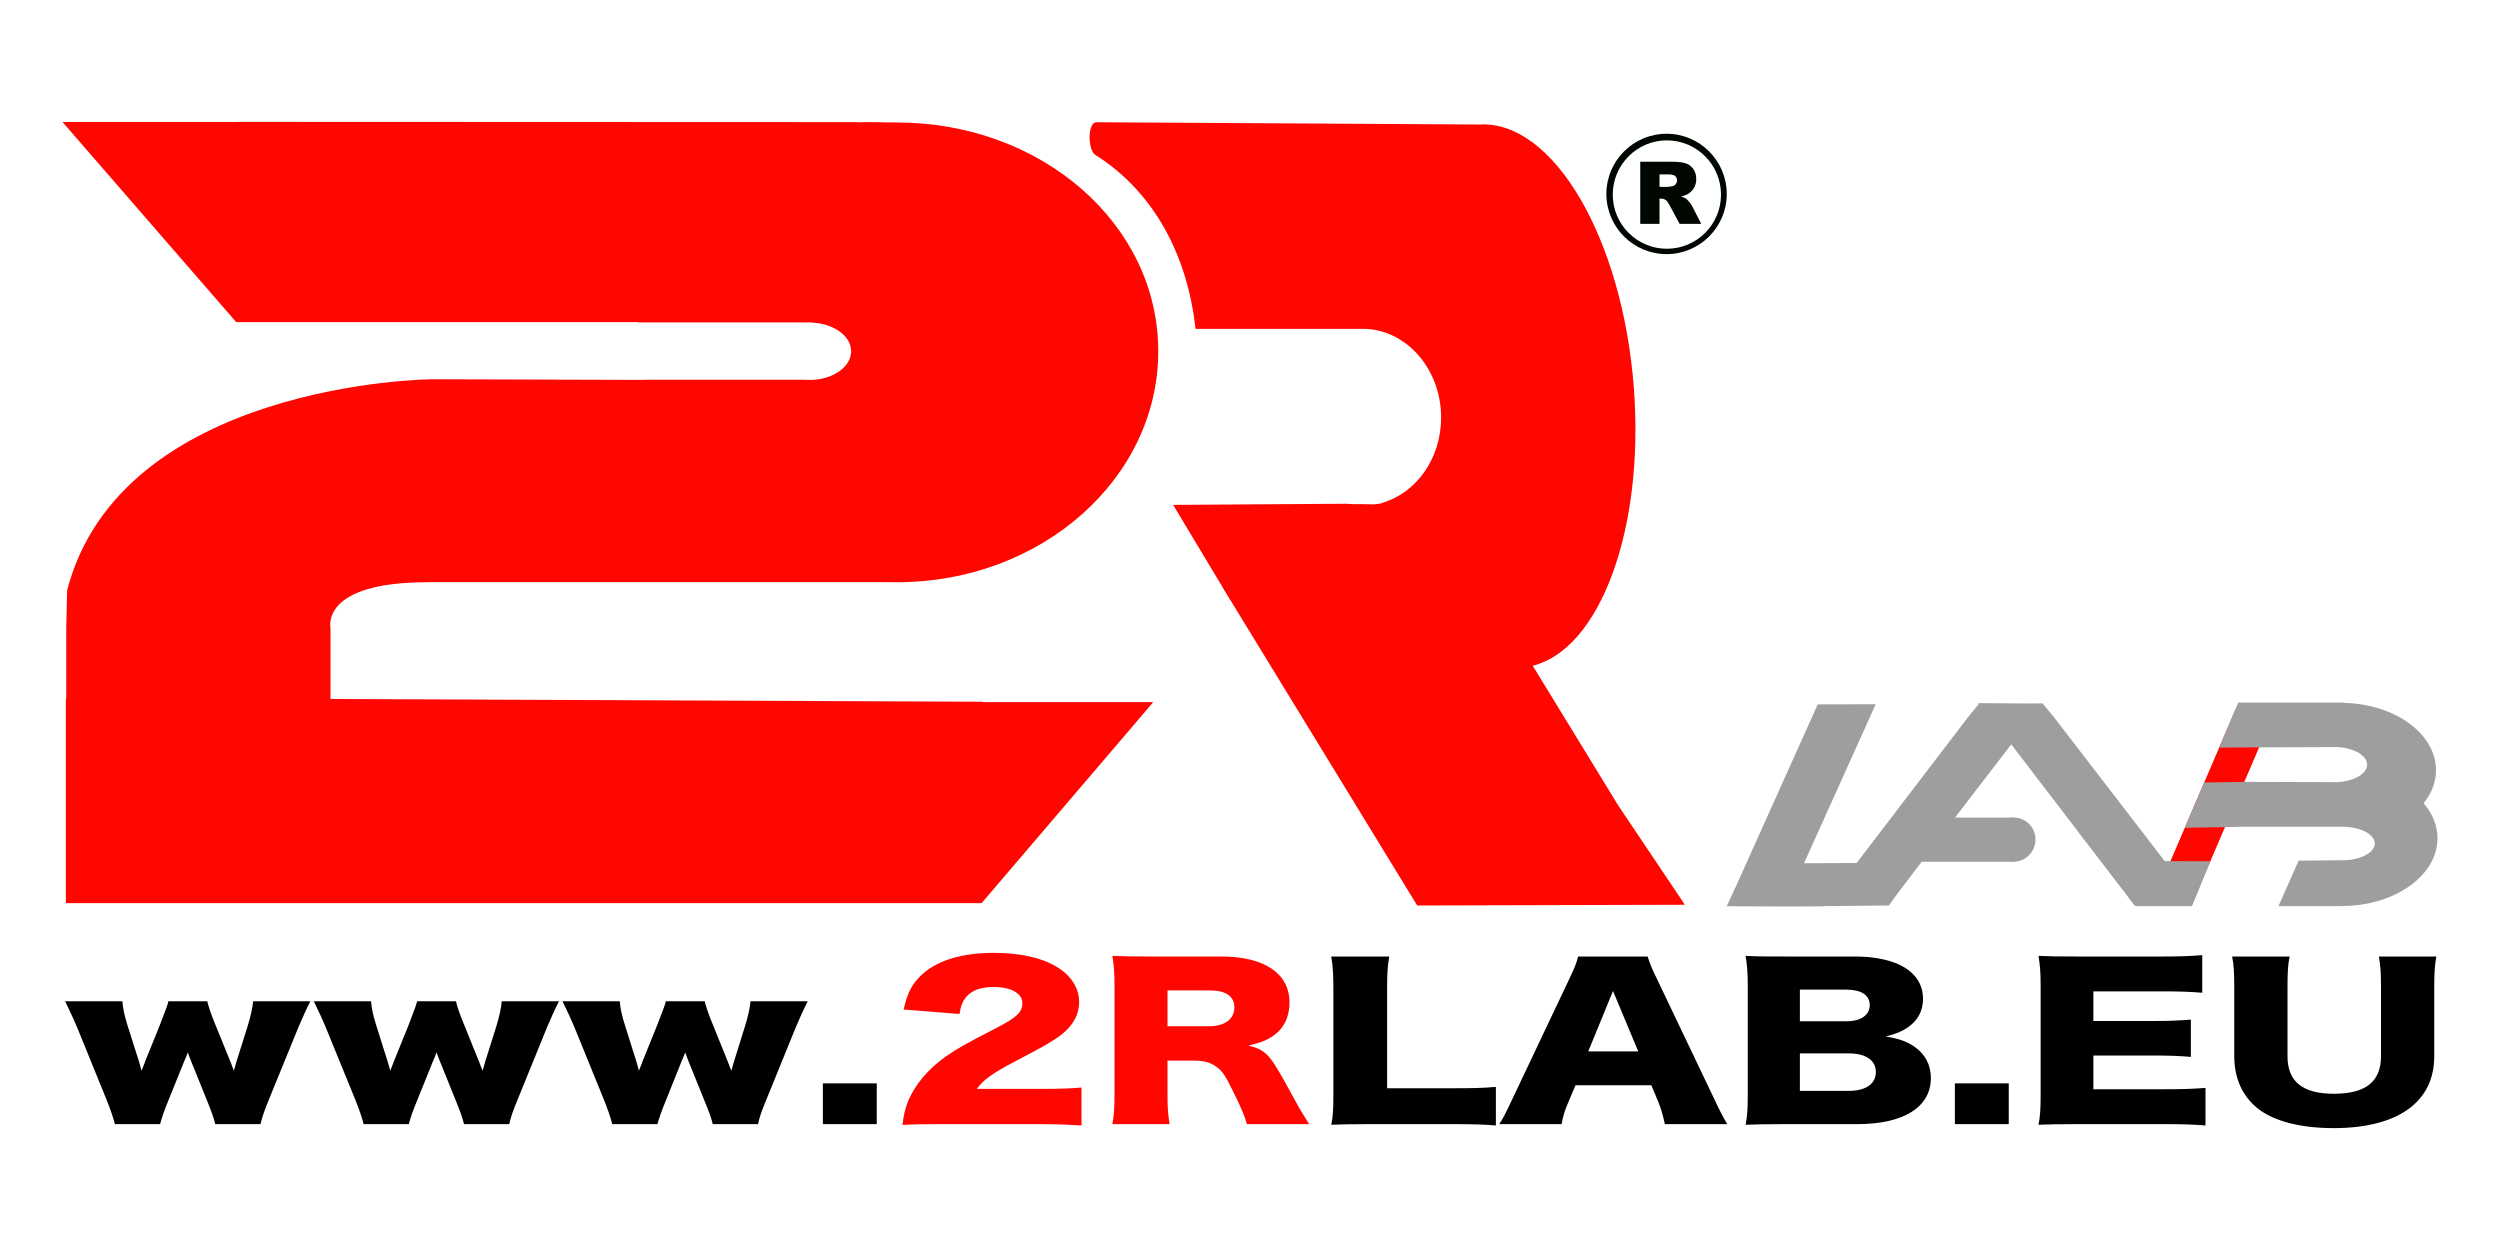
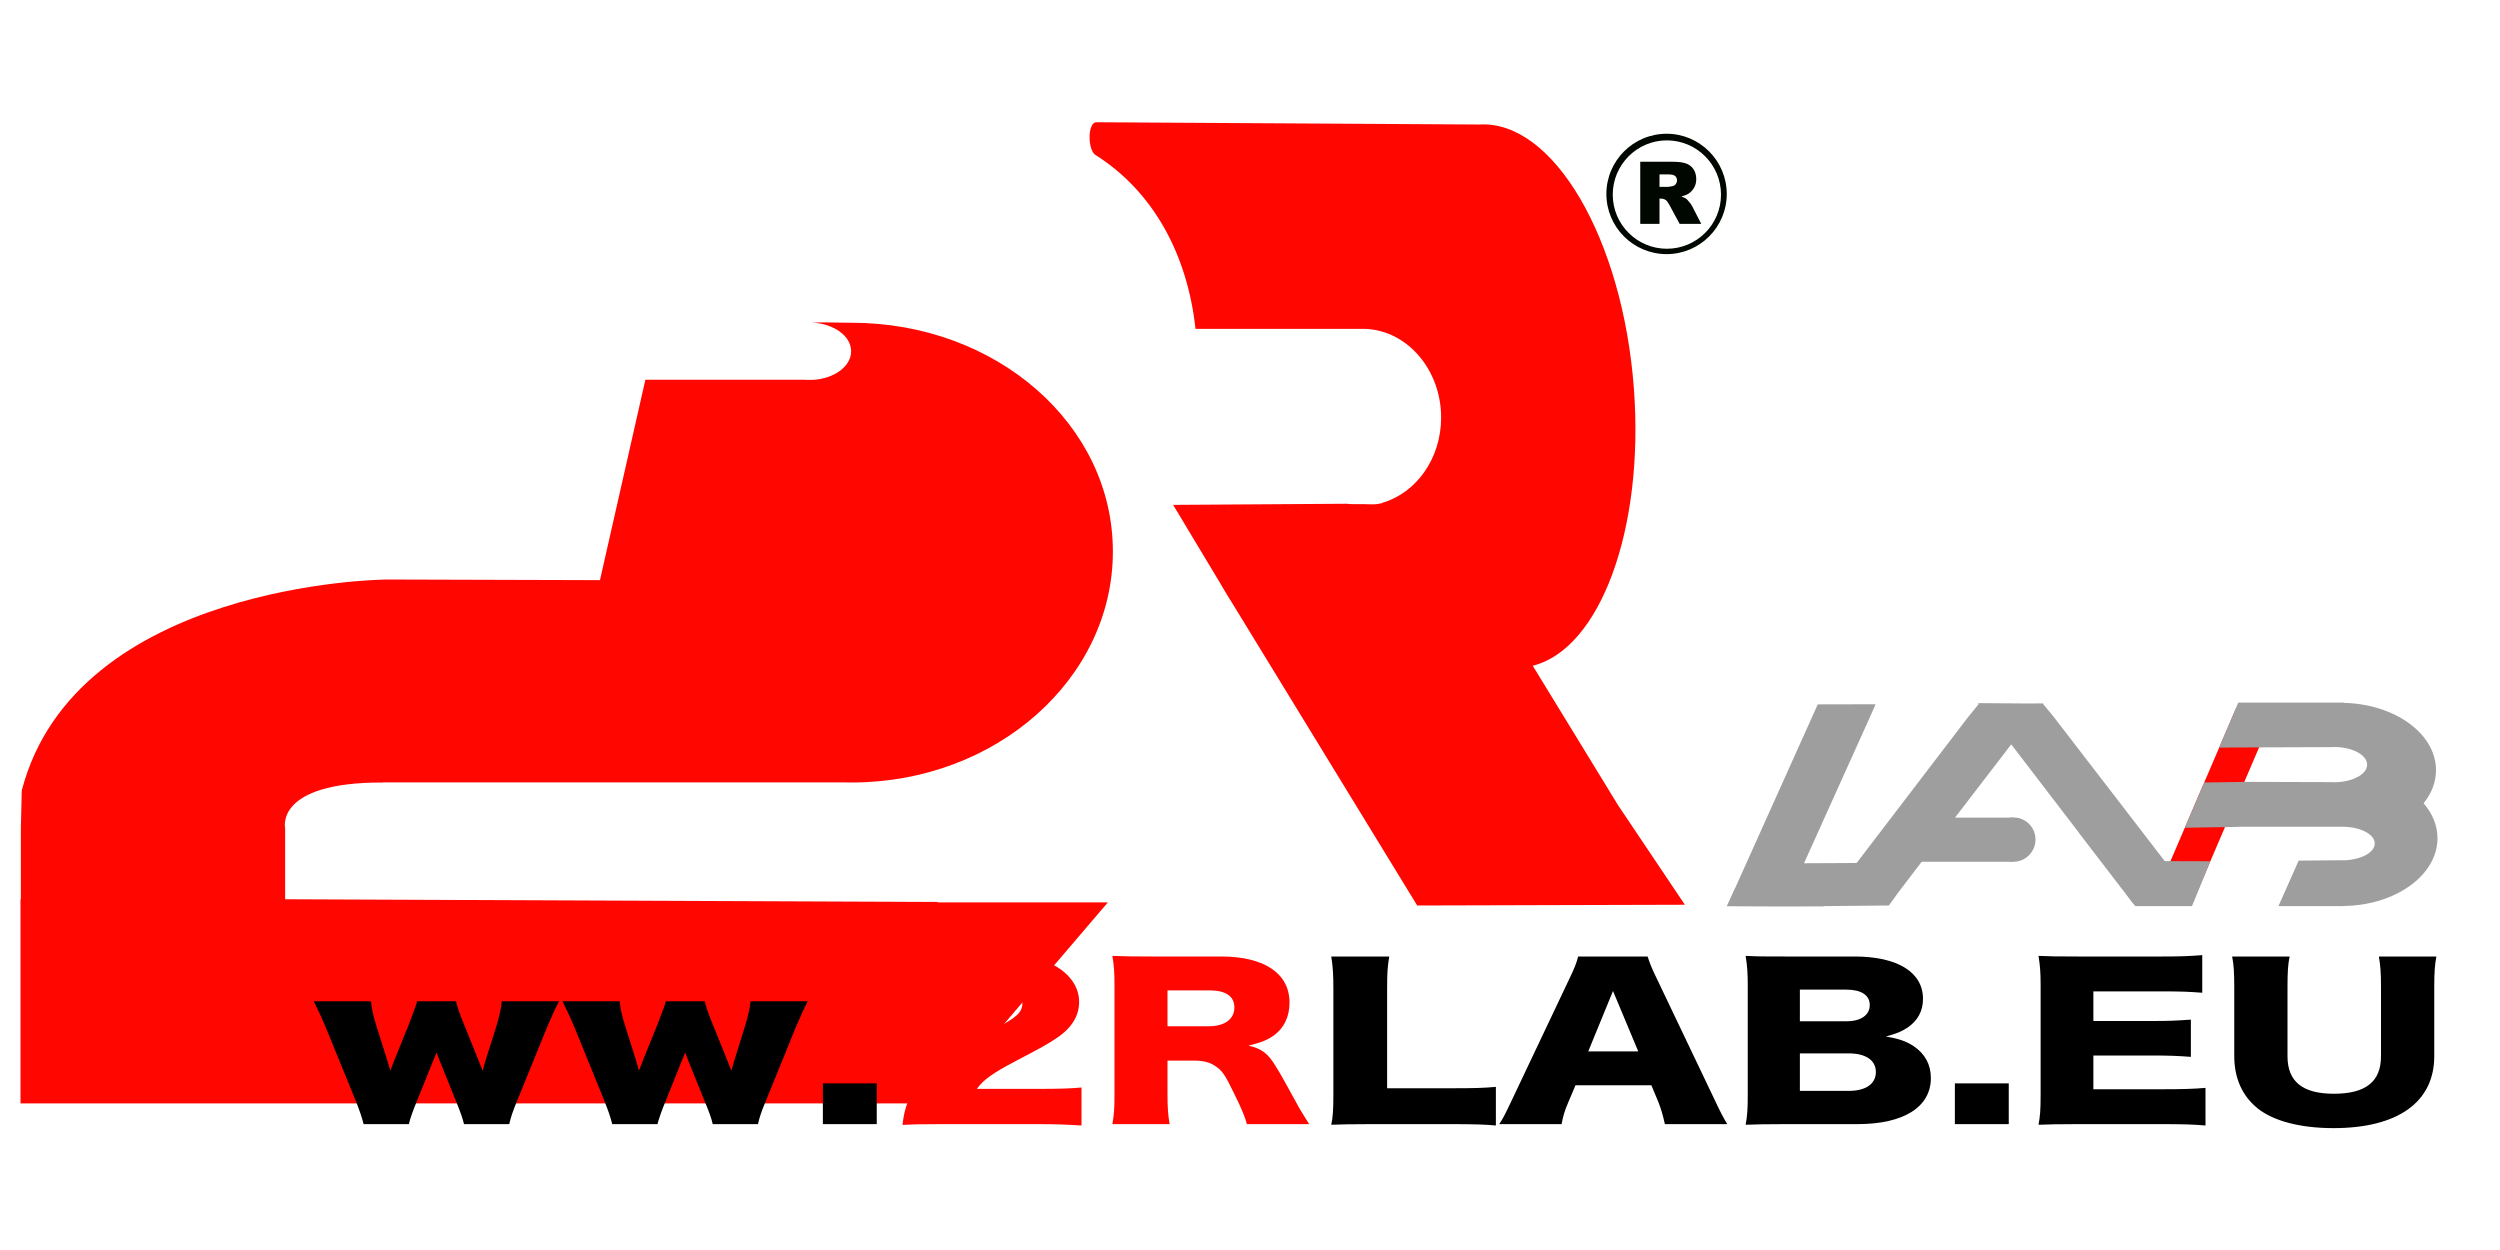
<svg xmlns="http://www.w3.org/2000/svg" xml:space="preserve" width="200px" height="100px" version="1.1" style="shape-rendering:geometricPrecision; text-rendering:geometricPrecision; image-rendering:optimizeQuality; fill-rule:evenodd; clip-rule:evenodd" viewBox="0 0 200 100">
  <defs>
    <style type="text/css">
   
    .fil6 {fill:none}
    .fil5 {fill:#000600}
    .fil3 {fill:#9F9E9E}
    .fil0 {fill:#FF0600}
    .fil1 {fill:black;fill-rule:nonzero}
    .fil4 {fill:#000600;fill-rule:nonzero}
    .fil2 {fill:#FF0600;fill-rule:nonzero}
   
  </style>
  </defs>
  <g id="Layer_x0020_1">
    <g id="_1711149791840">
-       <path class="fil0" d="M51.63 30.38l12.69 0c0.05,0 0.11,0.01 0.17,0.01l0.52 0c1.72,-0.09 3.08,-1.08 3.08,-2.29 0,-1.22 -1.39,-2.22 -3.14,-2.29l0 -0.02 -13.92 0 0 0.01 -0.01 0 0 -0.01 0.01 0 0 0 -0.01 0 0 -0.02 -32.11 0 -0.03 -0.02 -13.88 -15.99 13.97 0 0 -0.01 49.61 0.02 0 0.02c1.07,-0.05 2.1,0.01 3.18,0.01 11.53,0 20.9,8.1 20.9,18.3 0,10.2 -9.37,18.48 -20.9,18.48 -0.25,0 -0.5,0 -0.75,-0.01l-36.77 0 0 0.01c-8.66,-0.02 -7.8,3.65 -7.8,3.65l0 5.69 52.2 0.22 -0.01 0.03 13.63 0 -13.73 16.08 0 0 -73.26 0 0 -16.33 0.03 0 0 -5.69 0.07 -3.01c4.32,-16.57 28.93,-16.87 28.93,-16.87l0 -0.01 16.72 0.05 0 0 0.61 0 0 -0.01z" />
-       <path class="fil1" d="M20.84 89.93c0.13,-0.55 0.26,-0.95 0.64,-1.89l2.39 -5.85c0.32,-0.75 0.64,-1.48 0.96,-2.09l-4.58 0c-0.05,0.52 -0.19,1.19 -0.45,2.03l-0.9 2.85c-0.12,0.44 -0.12,0.44 -0.19,0.68 -0.08,-0.19 -0.21,-0.55 -0.25,-0.66l-1.24 -3.05c-0.32,-0.75 -0.57,-1.53 -0.64,-1.85l-3.11 0c-0.08,0.34 -0.08,0.34 -0.66,1.85l-1.19 2.94c-0.04,0.14 -0.04,0.14 -0.3,0.77 -0.02,-0.13 -0.11,-0.39 -0.21,-0.77l-0.92 -2.89c-0.23,-0.76 -0.36,-1.34 -0.4,-1.9l-4.58 0c0.4,0.82 0.72,1.53 0.96,2.09l2.38 5.85c0.34,0.87 0.49,1.31 0.64,1.89l3.62 0c0.09,-0.39 0.36,-1.18 0.66,-1.89l1.3 -3.22c0.11,-0.22 0.11,-0.26 0.26,-0.63 0.04,0.15 0.12,0.36 0.23,0.63l1.3 3.22c0.38,0.94 0.55,1.42 0.66,1.89l3.62 0z" />
+       <path class="fil0" d="M51.63 30.38l12.69 0c0.05,0 0.11,0.01 0.17,0.01l0.52 0c1.72,-0.09 3.08,-1.08 3.08,-2.29 0,-1.22 -1.39,-2.22 -3.14,-2.29c1.07,-0.05 2.1,0.01 3.18,0.01 11.53,0 20.9,8.1 20.9,18.3 0,10.2 -9.37,18.48 -20.9,18.48 -0.25,0 -0.5,0 -0.75,-0.01l-36.77 0 0 0.01c-8.66,-0.02 -7.8,3.65 -7.8,3.65l0 5.69 52.2 0.22 -0.01 0.03 13.63 0 -13.73 16.08 0 0 -73.26 0 0 -16.33 0.03 0 0 -5.69 0.07 -3.01c4.32,-16.57 28.93,-16.87 28.93,-16.87l0 -0.01 16.72 0.05 0 0 0.61 0 0 -0.01z" />
      <path class="fil1" d="M40.74 89.93c0.13,-0.55 0.25,-0.95 0.64,-1.89l2.38 -5.85c0.32,-0.75 0.64,-1.48 0.96,-2.09l-4.58 0c-0.04,0.52 -0.19,1.19 -0.44,2.03l-0.9 2.85c-0.13,0.44 -0.13,0.44 -0.19,0.68 -0.09,-0.19 -0.21,-0.55 -0.26,-0.66l-1.23 -3.05c-0.32,-0.75 -0.58,-1.53 -0.64,-1.85l-3.11 0c-0.09,0.34 -0.09,0.34 -0.66,1.85l-1.19 2.94c-0.05,0.14 -0.05,0.14 -0.3,0.77 -0.02,-0.13 -0.11,-0.39 -0.22,-0.77l-0.91 -2.89c-0.24,-0.76 -0.36,-1.34 -0.41,-1.9l-4.58 0c0.41,0.82 0.73,1.53 0.96,2.09l2.39 5.85c0.34,0.87 0.49,1.31 0.64,1.89l3.62 0c0.08,-0.39 0.36,-1.18 0.66,-1.89l1.3 -3.22c0.11,-0.22 0.11,-0.26 0.25,-0.63 0.05,0.15 0.13,0.36 0.24,0.63l1.3 3.22c0.38,0.94 0.55,1.42 0.66,1.89l3.62 0z" />
      <path class="fil1" d="M60.64 89.93c0.12,-0.55 0.25,-0.95 0.64,-1.89l2.38 -5.85c0.32,-0.75 0.64,-1.48 0.96,-2.09l-4.58 0c-0.04,0.52 -0.19,1.19 -0.45,2.03l-0.89 2.85c-0.13,0.44 -0.13,0.44 -0.19,0.68 -0.09,-0.19 -0.22,-0.55 -0.26,-0.66l-1.23 -3.05c-0.32,-0.75 -0.58,-1.53 -0.64,-1.85l-3.11 0c-0.09,0.34 -0.09,0.34 -0.67,1.85l-1.19 2.94c-0.04,0.14 -0.04,0.14 -0.3,0.77 -0.02,-0.13 -0.1,-0.39 -0.21,-0.77l-0.91 -2.89c-0.24,-0.76 -0.37,-1.34 -0.41,-1.9l-4.58 0c0.4,0.82 0.73,1.53 0.96,2.09l2.38 5.85c0.34,0.87 0.49,1.31 0.64,1.89l3.62 0c0.09,-0.39 0.37,-1.18 0.67,-1.89l1.29 -3.22c0.11,-0.22 0.11,-0.26 0.26,-0.63 0.04,0.15 0.13,0.36 0.23,0.63l1.3 3.22c0.39,0.94 0.56,1.42 0.67,1.89l3.62 0z" />
      <polygon class="fil1" points="65.83,86.67 65.83,89.93 70.14,89.93 70.14,86.67 " />
      <path class="fil2" d="M82.88 89.93c1.51,0 2.4,0.03 3.64,0.11l0 -3.04c-0.83,0.08 -1.81,0.11 -3.41,0.11l-4.96 0c0.49,-0.71 1.28,-1.27 3.13,-2.24 2.17,-1.14 2.38,-1.26 3.09,-1.72 1.32,-0.83 1.96,-1.83 1.96,-3 0,-0.69 -0.24,-1.32 -0.71,-1.89 -1.06,-1.3 -3.25,-2.03 -6.13,-2.03 -2.49,0 -4.43,0.58 -5.65,1.66 -0.85,0.76 -1.23,1.47 -1.55,2.87l4.47 0.36c0.11,-0.68 0.24,-1 0.53,-1.36 0.47,-0.55 1.2,-0.8 2.22,-0.8 1.36,0 2.28,0.51 2.28,1.28 0,0.75 -0.45,1.17 -2.28,2.1 -2.17,1.11 -2.98,1.58 -3.79,2.14 -1.49,1.05 -2.51,2.28 -3.07,3.61 -0.25,0.63 -0.36,1.11 -0.45,1.9 0.79,-0.04 1.28,-0.06 3.2,-0.06l7.48 0z" />
      <path class="fil2" d="M104.73 89.93c-0.53,-0.86 -0.79,-1.26 -1.02,-1.71 -0.96,-1.74 -1.26,-2.29 -1.58,-2.8 -0.68,-1.15 -1.17,-1.52 -2.25,-1.77 1.04,-0.26 1.49,-0.44 2.02,-0.81 0.83,-0.6 1.26,-1.5 1.26,-2.64 0,-2.32 -2.01,-3.68 -5.46,-3.68l-5.54 0c-1.44,0 -2.23,-0.01 -3.17,-0.05 0.13,0.78 0.17,1.37 0.17,2.37l0 8.67c0,1.2 -0.04,1.68 -0.17,2.42l4.58 0c-0.13,-0.74 -0.17,-1.34 -0.17,-2.43l0 -2.65 2.17 0c0.68,0 1.22,0.13 1.66,0.44 0.54,0.35 0.79,0.72 1.47,2.13 0.66,1.33 0.92,1.99 1.05,2.51l4.98 0zm-11.33 -7.83l0 -2.87 3.34 0c1.33,0 2.01,0.47 2.01,1.37 0,0.92 -0.77,1.5 -2.03,1.5l-3.32 0z" />
      <path class="fil1" d="M116.13 89.93c1.7,0 2.75,0.03 3.54,0.11l0 -3.09c-1.01,0.09 -1.73,0.11 -3.54,0.11l-5.16 0 0 -7.99c0,-1.26 0.03,-1.71 0.17,-2.55l-4.64 0c0.13,0.78 0.17,1.47 0.17,2.6l0 8.5c0,1.09 -0.04,1.79 -0.17,2.36 0.81,-0.03 1.68,-0.05 3.15,-0.05l6.48 0z" />
      <path class="fil1" d="M138.18 89.93c-0.28,-0.45 -0.62,-1.11 -1.02,-1.97l-4.63 -9.7c-0.42,-0.85 -0.57,-1.27 -0.72,-1.74l-5.56 0c-0.11,0.47 -0.3,0.95 -0.68,1.74l-4.6 9.7c-0.52,1.1 -0.71,1.49 -1.03,1.97l4.99 0c0.1,-0.6 0.25,-1.1 0.53,-1.74l0.58 -1.37 6.07 0 0.57 1.37c0.21,0.55 0.34,0.97 0.51,1.74l4.99 0zm-7.12 -5.82l-4 0 1.98 -4.83 2.02 4.83z" />
      <path class="fil1" d="M148.6 89.93c3.7,0 5.87,-1.37 5.87,-3.69 0,-1.06 -0.46,-1.93 -1.38,-2.55 -0.62,-0.4 -1.17,-0.59 -2.22,-0.77 0.88,-0.24 1.26,-0.4 1.73,-0.71 0.81,-0.55 1.24,-1.32 1.24,-2.3 0,-2.13 -2.03,-3.39 -5.48,-3.39l-5.58 0c-1.75,0 -2.05,0 -3.13,-0.05 0.13,0.78 0.17,1.47 0.17,2.32l0 8.82c0,1.13 -0.04,1.68 -0.17,2.37 0.91,-0.03 1.53,-0.05 3.15,-0.05l5.8 0zm-4.61 -8.23l0 -2.53 3.71 0c1.22,0 1.88,0.45 1.88,1.24 0,0.79 -0.71,1.29 -1.84,1.29l-3.75 0zm0 2.57l3.9 0c1.37,0 2.18,0.55 2.18,1.49 0,0.95 -0.81,1.51 -2.16,1.51l-3.92 0 0 -3z" />
      <polygon class="fil1" points="156.39,86.67 156.39,89.93 160.7,89.93 160.7,86.67 " />
      <path class="fil1" d="M176.44 87.03c-0.92,0.08 -1.85,0.11 -3.47,0.11l-5.5 0 0 -2.7 4.6 0c1.47,0 2.2,0.03 3.2,0.11l0 -2.98c-1.28,0.09 -1.79,0.11 -3.2,0.11l-4.6 0 0 -2.37 5.54 0c1.43,0 2.19,0.03 3.17,0.11l0 -3.01c-1,0.08 -1.72,0.11 -3.17,0.11l-6.8 0c-1.66,0 -2.26,-0.01 -3.13,-0.05 0.13,0.8 0.17,1.36 0.17,2.36l0 8.79c0,1.12 -0.04,1.71 -0.17,2.36 0.92,-0.03 1.51,-0.05 3.13,-0.05l6.71 0c1.84,0 2.6,0.03 3.52,0.11l0 -3.01z" />
      <path class="fil1" d="M190.31 76.52c0.12,0.73 0.17,1.23 0.17,2.44l0 5.54c0,2.03 -1.22,3 -3.77,3 -2.5,0 -3.71,-0.97 -3.71,-3l0 -5.54c0,-1.2 0.04,-1.84 0.17,-2.44l-4.6 0c0.13,0.62 0.17,1.32 0.17,2.44l0 5.51c0,1.8 0.64,3.2 1.87,4.2 1.28,1.02 3.43,1.58 6.07,1.58 5.14,0 8.06,-2.08 8.06,-5.75l0 -5.54c0,-1.16 0.04,-1.74 0.17,-2.44l-4.6 0z" />
      <polygon class="fil0" points="181.22,58.64 178.89,56.65 172.99,70.4 175.33,72.4 " />
      <path class="fil3" d="M176.82 68.89l0 0.02 -1.46 3.58 -4.38 0 -0.16 -0.01 -0.25 -0.29 0.01 -0.01 -0.02 0 -0.76 -1.02 0 0 -0.01 0 0 0 -3.5 -4.56 0.01 0 -5.4 -7.05 -2.45 3.19 0 0 0 0 -2.96 3.86 0.03 0 -3.63 4.76 0.01 0 -0.01 0 0 0 -0.78 1.08 -5.26 0.05 0.06 0.02 -3.15 0.01 0 0 0 0 -0.09 0 0 0 -4.53 -0.02 0.67 -1.47 0.01 0 6.6 -14.68 0.05 0 4.58 -0.01 -0.66 1.48 0 0 -5.07 11.24 4.21 -0.02 8.9 -11.65 0.87 -1.07 -0.06 -0.07 4.12 0.03 1.12 -0.01 -0.04 0.04 0.85 1.03 8.89 11.55 3.65 0.01 -0.01 -0.01zm5.47 3.58l0 -0.01 1.57 -3.54 0 0 0.03 -0.07 3.32 -0.03c0.06,0 0.12,0 0.18,0 0.06,0 0.13,0 0.19,0l0.06 0 0 0c1.31,-0.07 2.33,-0.64 2.34,-1.34 0,-0.74 -1.16,-1.34 -2.59,-1.34 -0.09,0 -0.18,0 -0.27,0l-8.04 0 0 0.01 -4.3 0.07 1.56 -3.62 3.39 -0.05 0 0c0,0 0,0.02 0,0.02l0.01 -0.02 0 0 0 0 0 -0.01 0 0 0 0.01 0 0 6.83 0.02c0.06,0 0.12,0.01 0.18,0.01 0.07,0 0.13,-0.01 0.19,-0.01l0.06 0 0 0c1.33,-0.07 2.37,-0.67 2.37,-1.4 0,-0.77 -1.17,-1.4 -2.61,-1.41 -0.1,0 -0.19,0.01 -0.28,0.01l-8.13 0.03 0 0.01 -0.82 0 1.53 -3.6 8.47 0 0 0.02c4.08,0.1 7.35,2.48 7.35,5.38 0,0.97 -0.36,1.87 -0.99,2.65 0.7,0.82 1.11,1.78 1.11,2.8 0,2.96 -3.38,5.39 -7.56,5.42l0 0.01 -5.16 0 0.01 -0.02zm-2.56 -9.93l0 0.01 0.01 0 -0.01 0c0,0 0,0 0,0 0,0 0,0 0,0l0 0 0 -0.01 0 0z" />
-       <polygon class="fil3" points="179.74,62.55 179.7,62.55 179.7,62.58 179.74,62.58 " />
      <path class="fil3" d="M161.09 65.4c0.96,0 1.75,0.78 1.75,1.76 0,0.97 -0.79,1.78 -1.76,1.78 -0.97,0 -1.75,-0.81 -1.75,-1.78 0,-0.98 0.79,-1.76 1.76,-1.76z" />
      <polygon class="fil3" points="161.07,65.41 153.19,65.41 153.19,68.94 161.07,68.94 " />
      <path class="fil0" d="M87.69 9.79l0 -0.01 30.48 0.18 0 0.01c0.06,-0.01 0.12,-0.01 0.18,-0.01 5.91,-0.35 11.46,9.11 12.36,21.1 0.85,11.31 -2.72,20.86 -8.09,22.2l6.82 11.15 5.35 7.97 -21.29 0.06 -0.09 0 -0.03 0 0 0 -0.01 -0.01 -14.95 -24.44 -0.01 0 -0.6 -1 -0.15 -0.26 0 0 -3.81 -6.34 13.88 -0.09c0.08,0.02 0.16,0.01 0.24,0.02 0.08,0 0.15,0.01 0.23,0.01 0.29,0.01 0.58,0 0.86,0 0.46,0 0.87,0.06 1.31,-0.04l0.13 -0.02 0.1 -0.05c2.7,-0.79 4.69,-3.54 4.69,-6.82 0,-3.81 -2.7,-6.96 -6.06,-7.09l-0.01 0 -13.58 0c-0.63,-5.83 -3.29,-10.91 -7.95,-13.88l0 0c-0.27,-0.11 -0.49,-0.64 -0.52,-1.29 -0.04,-0.73 0.18,-1.34 0.49,-1.35 0.01,-0.01 0.02,-0.01 0.03,0z" />
      <path class="fil4" d="M131.22 17.91l0 -4.97 2.55 0c0.48,0 0.84,0.04 1.09,0.13 0.25,0.08 0.45,0.23 0.61,0.45 0.15,0.22 0.23,0.49 0.23,0.8 0,0.28 -0.06,0.51 -0.18,0.71 -0.12,0.2 -0.28,0.37 -0.48,0.49 -0.14,0.08 -0.31,0.14 -0.54,0.2 0.18,0.06 0.31,0.12 0.4,0.18 0.05,0.04 0.13,0.13 0.24,0.26 0.11,0.13 0.18,0.23 0.22,0.31l0.74 1.44 -1.73 0 -0.82 -1.52c-0.11,-0.2 -0.2,-0.32 -0.28,-0.38 -0.11,-0.08 -0.24,-0.12 -0.38,-0.12l-0.13 0 0 2.02 -1.54 0zm1.54 -2.96l0.64 0c0.07,0 0.21,-0.02 0.41,-0.06 0.1,-0.02 0.19,-0.08 0.25,-0.16 0.06,-0.08 0.1,-0.18 0.1,-0.29 0,-0.16 -0.05,-0.28 -0.16,-0.37 -0.1,-0.08 -0.29,-0.12 -0.57,-0.12l-0.67 0 0 1z" />
      <path class="fil5" d="M133.33 10.7c2.65,0 4.81,2.16 4.81,4.82 0,2.65 -2.16,4.81 -4.81,4.81 -2.66,0 -4.82,-2.16 -4.82,-4.81 0,-2.66 2.16,-4.82 4.82,-4.82zm0.02 0.53c2.39,0 4.33,1.95 4.33,4.34 0,2.39 -1.94,4.33 -4.33,4.33 -2.39,0 -4.33,-1.94 -4.33,-4.33 0,-2.39 1.94,-4.34 4.33,-4.34z" />
    </g>
    <rect class="fil6" width="200" height="100" />
  </g>
</svg>